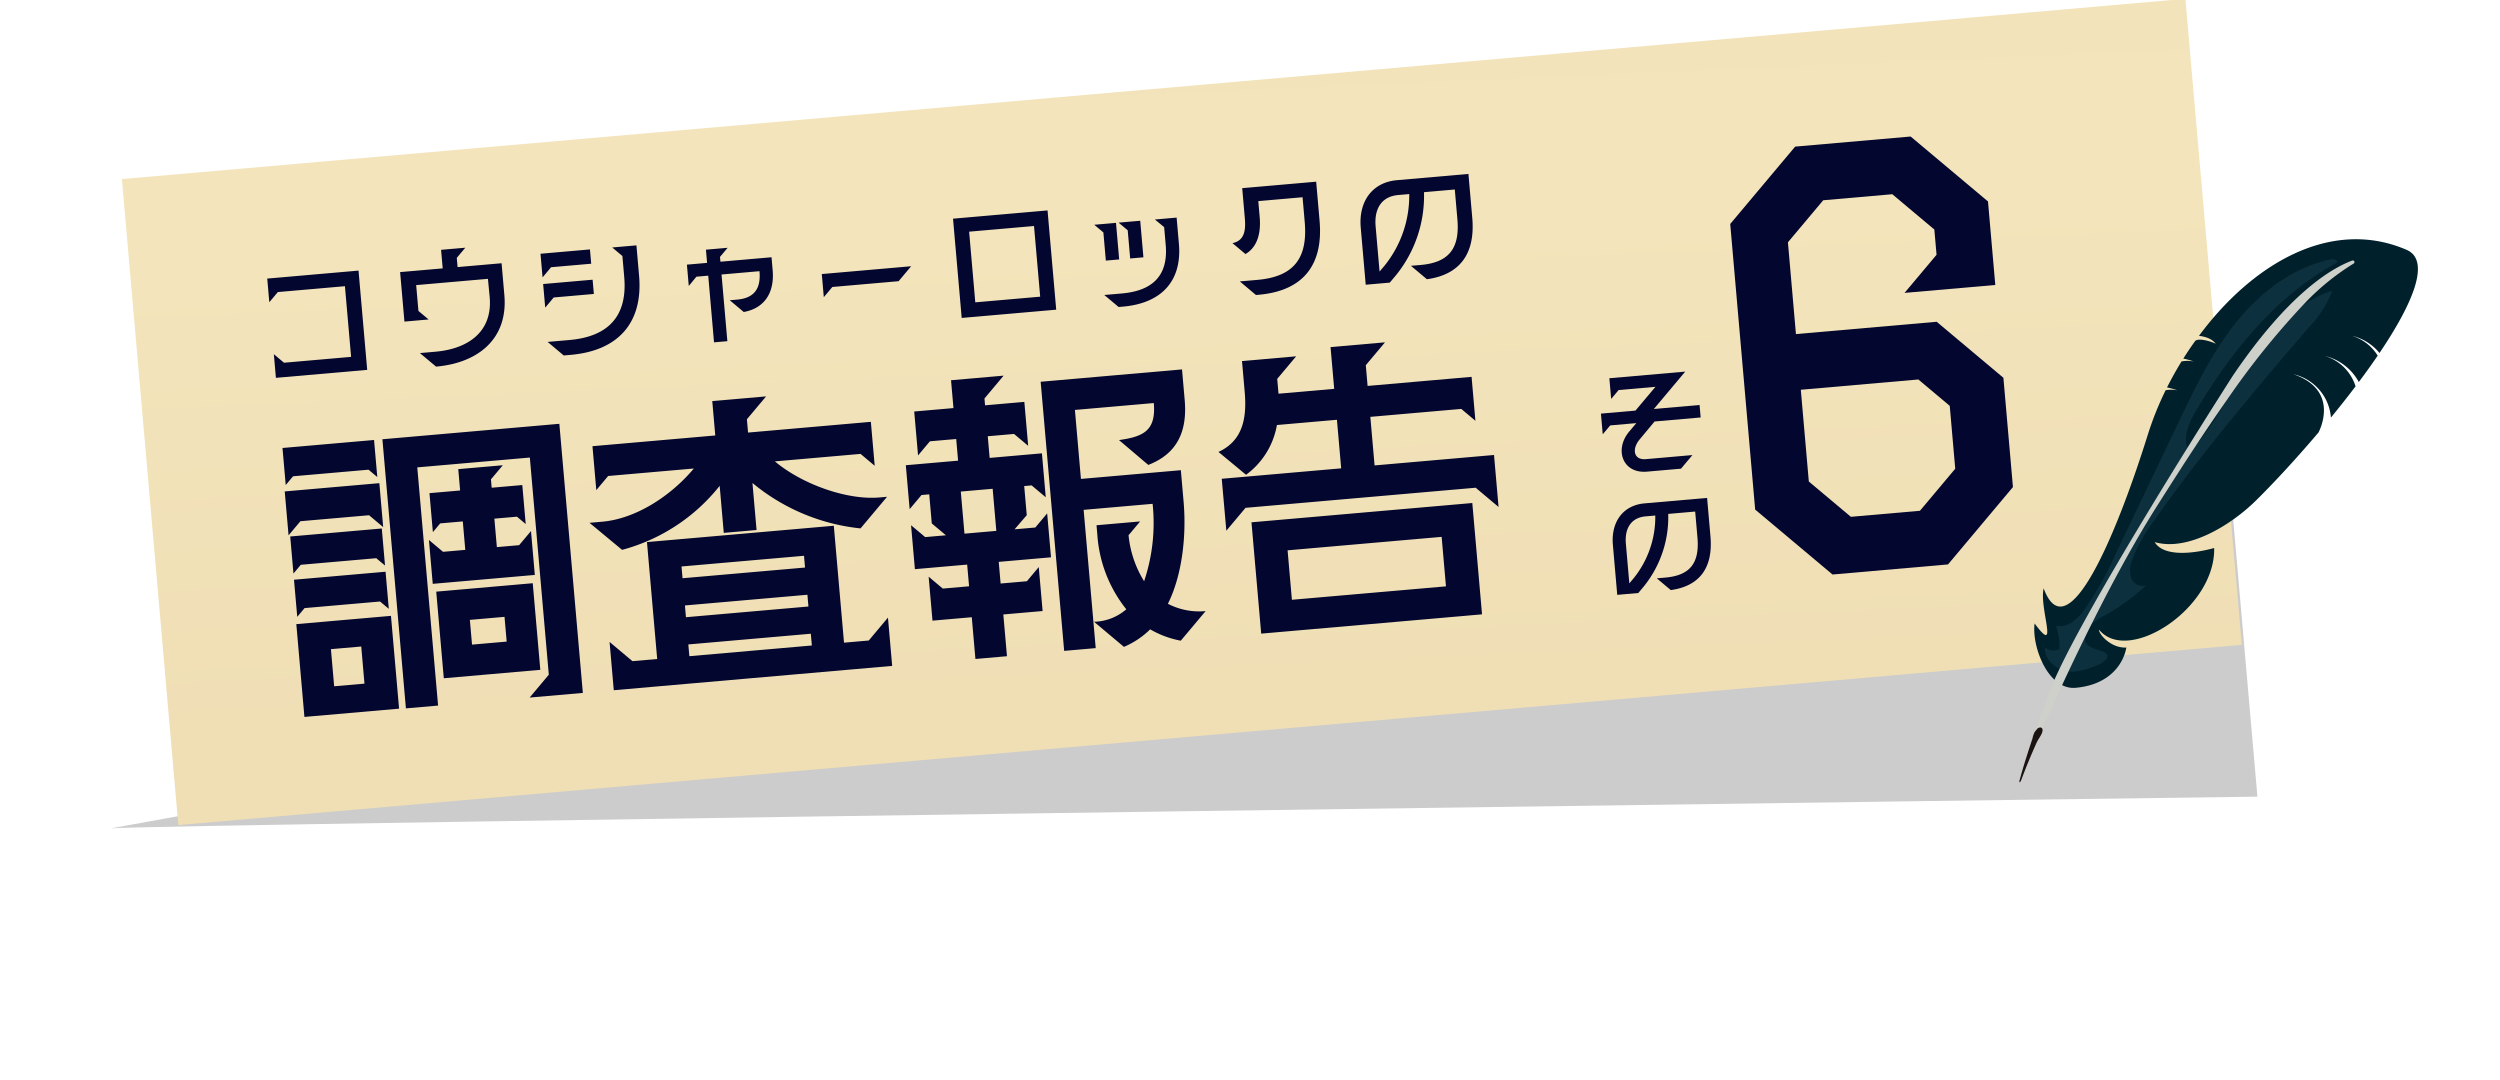
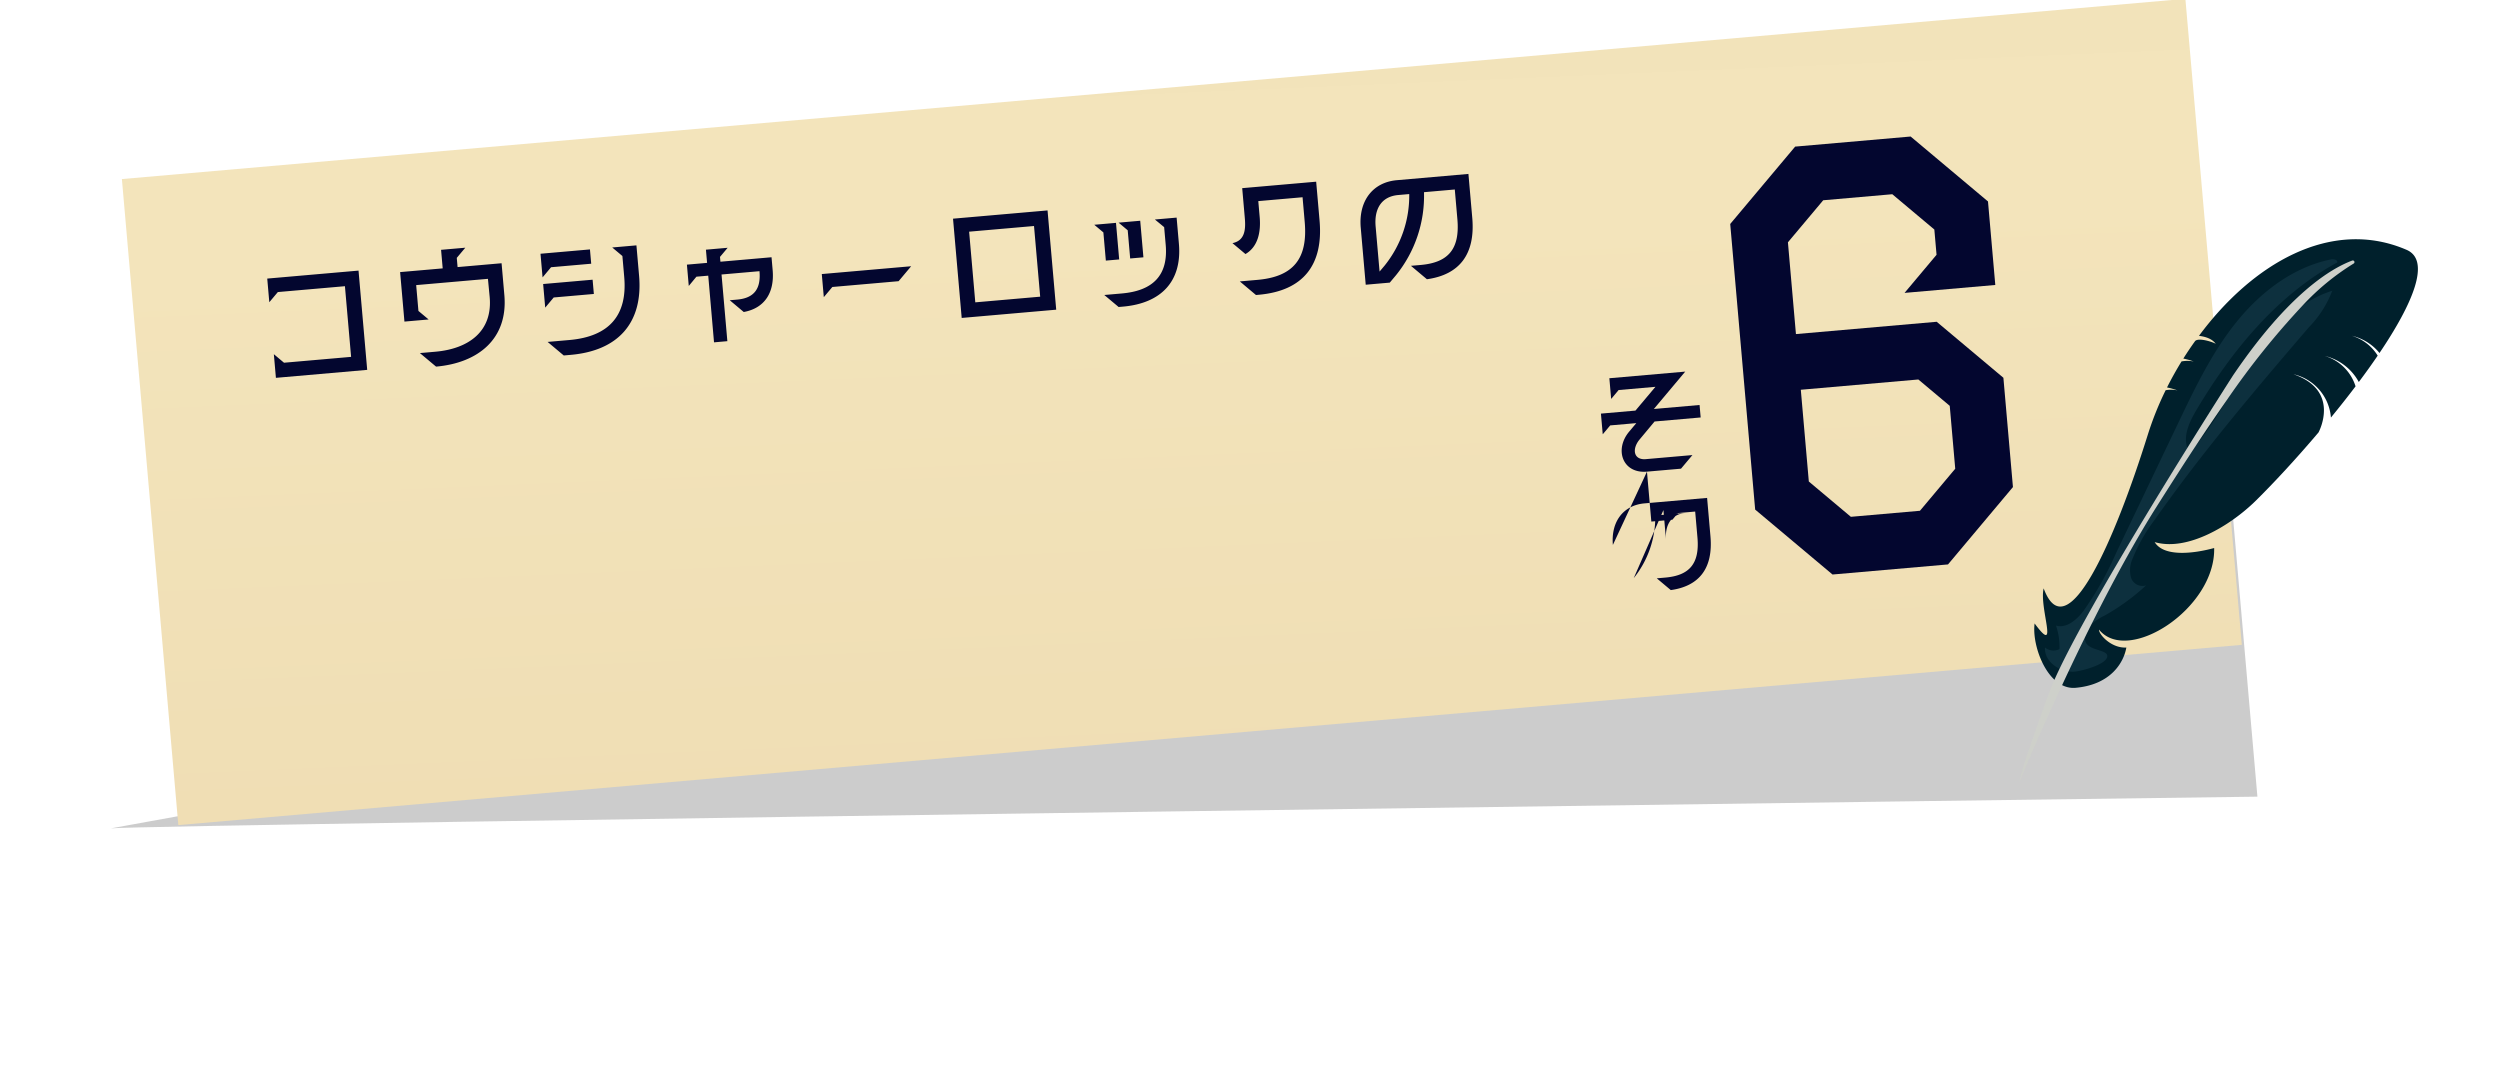
<svg xmlns="http://www.w3.org/2000/svg" width="289.788" height="125.175" viewBox="0 0 289.788 125.175">
  <defs>
    <linearGradient id="linear-gradient" x1="0.214" y1="2.475" x2="0.786" y2="-1.475" gradientUnits="objectBoundingBox">
      <stop offset="0" stop-color="#e9d0a1" />
      <stop offset="0.325" stop-color="#efddb3" />
      <stop offset="0.571" stop-color="#f3e4bb" />
      <stop offset="0.777" stop-color="#f1e2b9" />
      <stop offset="0.86" stop-color="#eddcb1" />
      <stop offset="0.921" stop-color="#e6d1a5" />
      <stop offset="0.97" stop-color="#dcc294" />
      <stop offset="1" stop-color="#d4b686" />
    </linearGradient>
  </defs>
  <g id="グループ_4782" data-name="グループ 4782" transform="translate(-81.29 -965.14)">
    <g id="グループ_2347" data-name="グループ 2347" transform="matrix(0.996, -0.087, 0.087, 0.996, -88.99, 23.681)">
      <path id="パス_450" data-name="パス 450" d="M348.238,1027c-1.94.03-250.761,22.91-248.239,22.7s248.239,17.991,248.239,17.991Z" transform="translate(-7.817)" opacity="0.202" />
      <g id="グループ_2346" data-name="グループ 2346" transform="translate(5122.271 177.363)">
        <g id="グループ_2346-2" data-name="グループ 2346" transform="translate(-5022.271 797.451)">
          <rect id="長方形_2531" data-name="長方形 2531" width="240.151" height="75.186" fill="url(#linear-gradient)" />
        </g>
      </g>
-       <path id="パス_7790" data-name="パス 7790" d="M13.608,2.52h3.744V-25.2h13.1V.072L28.008,2.52H34.2V-28.8H13.608ZM1.8,2.484H12.816v-10.8H1.8Zm0-21.132L3.312-20.16H11.3l1.512,1.512V-23.76H1.8Zm.18,9.5.936-.936H11.7l.936.936v-4.32H1.98Zm0-5.04.936-.936H11.7l.936.936V-18.5H1.98Zm0-10.3.936-.936H11.7l.936.936V-28.8H1.98ZM5.544-.756v-4.32H9.072v4.32Zm12.42-10.836h11.88V-16.7l-1.512,1.512H25.74V-18.5h2.628l.936.936V-22.1H25.74v-.972l1.512-1.512H22.068V-22.1H18.5v4.536l.936-.936h2.628v3.312H19.476L17.964-16.7ZM18.288-.576H29.52v-10.08H18.288Zm3.6-3.6v-2.88H25.92v2.88Zm18.288-9.432a21.517,21.517,0,0,0,11.916-6.408v5.472h3.816v-5.472A23.369,23.369,0,0,0,67.932-13.68l3.384-3.384h-.9c-3.744,0-8.784-2.3-11.7-5.22h9.972L70.2-20.772v-5.112H55.908v-1.548l2.448-2.448H52.092v4H37.8v5.112l1.512-1.512h9.972c-3.024,3.024-7.272,5.22-11.124,5.22H36.684ZM37.8,2.52H70.2V-3.1L67.752-.648h-2.88V-14.256H43.128V-.648h-2.88L37.8-3.1ZM46.872-.648V-2.016H61.128V-.648Zm0-4.536V-6.552H61.128v1.368Zm0-4.536v-1.368H61.128V-9.72ZM93.96-.54l3.2,3.2A9.711,9.711,0,0,0,100.368.9a11.1,11.1,0,0,0,3.42,1.62l3.168-3.168a7.883,7.883,0,0,1-4.284-1.224c1.944-3.168,2.844-7.668,2.844-11.664v-3.636H93.888V-25.2h9.18c0,3.2-1.512,3.78-4.392,3.924l3.132,3.168c3.348-.972,4.86-3.348,4.86-7.128V-28.8H90.216V2.52h3.672V-13.572h8.028a21.166,21.166,0,0,1-1.764,8.856,12.4,12.4,0,0,1-1.332-5.472l1.476-1.476H95.22v1.116a15.49,15.49,0,0,0,2.592,8.892A5.92,5.92,0,0,1,93.96-.54ZM73.8-8.424h6.084V-5.9h-3.06L75.312-7.416V-2.3h4.572v4.86h3.672V-2.3h4.572V-7.416L86.616-5.9h-3.06v-2.52H89.64v-5.112l-1.512,1.512H85.716l1.548-1.512V-16.92h.864l1.512,1.512V-20.52H83.556v-2.52h3.06l1.512,1.512V-26.64H83.556v-.792L86-29.88h-6.12v3.24H75.312v5.112l1.512-1.512h3.06v2.52H73.8v5.112l1.512-1.512h.9v3.384l1.512,1.512H75.312L73.8-13.536Zm6.084-3.6v-4.9h3.708v4.9Zm30.276,2.3,2.448-2.448h26.784L141.84-9.72v-6.048h-13.9V-21.42h10.584l1.512,1.512V-25.02h-12.1v-2.412l2.448-2.448h-6.336v4.86h-6.48v-1.728l2.412-2.412h-6.3v3.6c0,3.06-.72,5.616-3.636,6.66L113-15.984a9.068,9.068,0,0,0,4.068-5.436h6.984v5.652h-13.9Zm2.988,12.24h25.7V-10.44h-25.7Zm3.888-3.6V-6.84h17.928v5.76Z" transform="translate(113.856 1036.295)" fill="#03062f" />
      <path id="パス_7789" data-name="パス 7789" d="M13.312-11.312H2.688V-8.56L3.776-9.648h7.808v8.224H3.776L2.688-2.512V.24H13.312ZM21.3.56c4.88,0,8.592-2.464,8.608-7.536V-10.72h-5.12v-1.072l1.088-1.088H23.056v2.16H18.1v5.76h2.816L19.824-6.048V-9.056h8.352l.016,2.08c.032,4.048-2.96,5.808-6.832,5.808H19.568ZM35.584-9.76h4.672v-1.664H34.5v2.752ZM34.432-1.168,36.16.56h.816c5.488,0,8.688-2.944,8.688-8.448v-3.536H42.848l1.088,1.088v2.448c0,4.464-2.352,6.72-6.96,6.72ZM34.5-5.152,35.584-6.24h4.672V-7.9H34.5ZM53.648.56H55.2V-7.2h4.416v.016c0,1.952-.816,3.04-2.864,3.04h-.864l1.5,1.5c2.4-.224,3.76-1.872,3.76-4.544v-1.5H55.2v-.56l.976-.976H53.648v1.536H51.3v2.48l.976-.992h1.376ZM66.784-3.552,67.872-4.64h7.712l1.6-1.6h-10.4ZM82.5.24H93.5V-11.312H82.5Zm1.728-1.664V-9.648h7.552v8.224ZM100.736.56h.512c4.4,0,7.088-2.288,7.088-6.7v-3.04h-2.528l.992.976v2.064c0,3.584-1.984,5.168-5.552,5.168H99.2ZM98.752-9.184l.976.976v3.28h1.552V-9.184Zm2.832,0,.976.976v3.28H104.1V-9.184ZM116.72.56h.32c5.168,0,7.776-2.784,7.776-7.936V-11.92h-8.608v3.5c0,1.392-.256,2.592-1.68,2.752l1.392,1.392c1.536-.72,2.016-2.416,2.016-4.128v-1.856h5.152v2.88c0,4.3-1.888,6.208-6.048,6.208h-2.048ZM129.5-6.16V.48h2.8l.8-.8a14.6,14.6,0,0,0,4.064-9.3h3.584V-6.16c0,3.488-1.5,4.912-4.7,4.912h-1.136L136.624.464c3.792-.192,5.856-2.384,5.856-6.624v-5.12h-8.32C131.312-11.28,129.5-9.232,129.5-6.16ZM131.232-.9V-6.16c0-2,.944-3.392,2.928-3.392h1.28a12.92,12.92,0,0,1-3.568,8.016Z" transform="translate(113.096 999.087)" fill="#03062f" />
-       <path id="パス_7791" data-name="パス 7791" d="M5.992.49H9.954L11.41-.966H5.992c-1.414,0-1.54-1.274-.56-2.3l1.946-1.96H12.74V-6.678H7.42l4-4H2.59v2.408l.952-.952H7.826L5.278-6.678H1.26V-4.27l.952-.952H5.25l-.91.91C2.422-2.394,3.15.49,5.992.49ZM1.316,8.61v5.81h2.45l.7-.7A12.773,12.773,0,0,0,8.022,5.586h3.136V8.61c0,3.052-1.316,4.3-4.116,4.3H6.048l1.5,1.5c3.318-.168,5.124-2.086,5.124-5.8V4.13H5.39C2.9,4.13,1.316,5.922,1.316,8.61Zm1.512,4.606V8.61c0-1.75.826-2.968,2.562-2.968H6.51a11.305,11.305,0,0,1-3.122,7.014Z" transform="translate(267.202 1023.504)" fill="#03062f" />
+       <path id="パス_7791" data-name="パス 7791" d="M5.992.49H9.954L11.41-.966H5.992c-1.414,0-1.54-1.274-.56-2.3l1.946-1.96H12.74V-6.678H7.42l4-4H2.59v2.408l.952-.952H7.826L5.278-6.678H1.26V-4.27l.952-.952H5.25l-.91.91C2.422-2.394,3.15.49,5.992.49Zv5.81h2.45l.7-.7A12.773,12.773,0,0,0,8.022,5.586h3.136V8.61c0,3.052-1.316,4.3-4.116,4.3H6.048l1.5,1.5c3.318-.168,5.124-2.086,5.124-5.8V4.13H5.39C2.9,4.13,1.316,5.922,1.316,8.61Zm1.512,4.606V8.61c0-1.75.826-2.968,2.562-2.968H6.51a11.305,11.305,0,0,1-3.122,7.014Z" transform="translate(267.202 1023.504)" fill="#03062f" />
      <path id="パス_7792" data-name="パス 7792" d="M-6.72,2.1H6.72L15-6.18V-18.9L7.86-26.04H-8.52V-36.72l4.5-4.5H4.02l4.5,4.5v2.94L4.44-29.7H15v-9.72L6.72-47.7H-6.72L-15-39.42V-6.18ZM-8.52-8.88V-19.56H5.16L8.52-16.2v7.32l-4.5,4.5H-4.02Z" transform="translate(300.308 1035.647)" fill="#03062f" />
    </g>
    <g id="グループ_2349" data-name="グループ 2349" transform="matrix(0.966, -0.259, 0.259, 0.966, -423.014, 887.462)">
      <g id="グループ_2348" data-name="グループ 2348" transform="translate(669.443 302.57)">
        <path id="パス_451" data-name="パス 451" d="M787.07,298.729a5.82,5.82,0,0,0-2.581-2.758,5.325,5.325,0,0,1,2.3,3c-.945.815-1.865,1.568-2.906,2.386a6.091,6.091,0,0,0-3.017-3.936,5.339,5.339,0,0,1,2.524,4.323c-1.242.967-2.4,1.825-3.694,2.755a5.607,5.607,0,0,0-2.894-5.972c4.767,3.219,1.2,7.114,1.063,7.261a0,0,0,0,1,0,0c-3.287,2.279-6.512,4.306-9.054,5.751-3.6,2.042-9.2,3.663-12.586,1.612.573,1.956,3.987,2.462,6.483,2.449-1.649,6.816-13.177,10.518-15.339,5.681-.18.469.771,2.459,2.521,2.824-.724,1.568-2.823,3.693-6.886,2.985-3.162-.55-3.688-5.98-2.66-8.434,1.786,4.55.954-1.623,2.066-3.657.714,7.72,9.445-3.315,16.272-14.078a36.575,36.575,0,0,1,3.332-4.443,3.568,3.568,0,0,1,1.318.375,8.171,8.171,0,0,0-1.081-.643c.761-.855,1.566-1.685,2.407-2.479a3.778,3.778,0,0,1,1.36.373,8.231,8.231,0,0,0-1.076-.638q.886-.823,1.821-1.587c.454-.367,1.935.586,2.26.912-.065-.076-.212-.829-1.647-1.4,8.077-6.421,18.307-9.34,25.821-3.4C795.636,289.917,792.282,294.2,787.07,298.729Z" transform="translate(-733.802 -284.759)" fill="#00202c" />
        <path id="パス_452" data-name="パス 452" d="M752.751,348.956c-1.6-.36-3.01-2.018-2.491-3.57a1.557,1.557,0,0,0,1.576.615,7.761,7.761,0,0,0,.319-2.738c1.1.664,2.513-.039,3.529-.831a38.239,38.239,0,0,0,5.369-5.484l10.887-12.725c2.914-3.406,5.863-6.845,9.479-9.494s8.015-4.475,12.49-4.206c.325.02.769.236.628.53-7.726,1.862-14.43,6.691-20.131,12.227-1.192,1.158-2.443,2.614-2.2,4.258a3.047,3.047,0,0,0,1.771-.807c3.094-2.388,5.691-5.357,8.683-7.872s6.563-4.626,10.468-4.789a12.361,12.361,0,0,1-3.747,3.41c-7.853,5.376-15.7,10.79-23,16.9a19.624,19.624,0,0,0-3.664,3.708,3.239,3.239,0,0,0-.728,2.046,1.4,1.4,0,0,0,1.451,1.335,25.107,25.107,0,0,1-5.559,2.134,6.639,6.639,0,0,0-1.918.671,1.919,1.919,0,0,0-.994,1.667c.081,1.116,2.146,1.519,2.016,2.232C756.805,349.182,753.472,349.119,752.751,348.956Z" transform="translate(-743.279 -308.486)" fill="#0d303e" />
        <path id="パス_453" data-name="パス 453" d="M715.3,320.959a28.289,28.289,0,0,0-6.932,3.137A92.065,92.065,0,0,0,697,332.436c-1.554,1.3-3.1,2.638-4.619,3.982-2.155,1.909-4.253,3.828-6.236,5.653-3.7,3.4-7.524,7.454-11,11.368q-.6.67-1.176,1.332c-.983,1.123-1.933,2.227-2.837,3.293q-.578.681-1.13,1.34c-1.692,2.019-3.191,3.861-4.41,5.383-2.054,2.564-3.313,4.221-3.36,4.282a46.986,46.986,0,0,1,2.6-4.139c.858-1.283,1.988-2.934,3.47-5.04.28-.4.619-.841,1.01-1.324q.413-.51.9-1.077c4.69-5.463,14.243-14.617,20.925-20.875,4.207-3.94,7.275-6.732,7.275-6.732,8.656-7.487,14.2-9.053,16.822-9.3A.193.193,0,0,1,715.3,320.959Z" transform="translate(-662.233 -317.78)" fill="#ced0ca" />
      </g>
-       <path id="パス_454" data-name="パス 454" d="M667.271,884.673c.077.191-.1.454-.234.619a7.323,7.323,0,0,1-.526.513,6.306,6.306,0,0,0-.465.529q-1.358,1.671-2.607,3.427c-.083.117-.388.483-.288.128a.889.889,0,0,1,.093-.168c.1-.171.2-.341.3-.51.369-.621.753-1.233,1.142-1.842q.37-.579.748-1.154.22-.337.443-.672a2.9,2.9,0,0,1,.467-.7c.1-.067.19-.136.284-.2a.514.514,0,0,1,.5-.118A.293.293,0,0,1,667.271,884.673Z" transform="translate(6.401 -536.236)" fill="#1a1311" />
    </g>
  </g>
</svg>